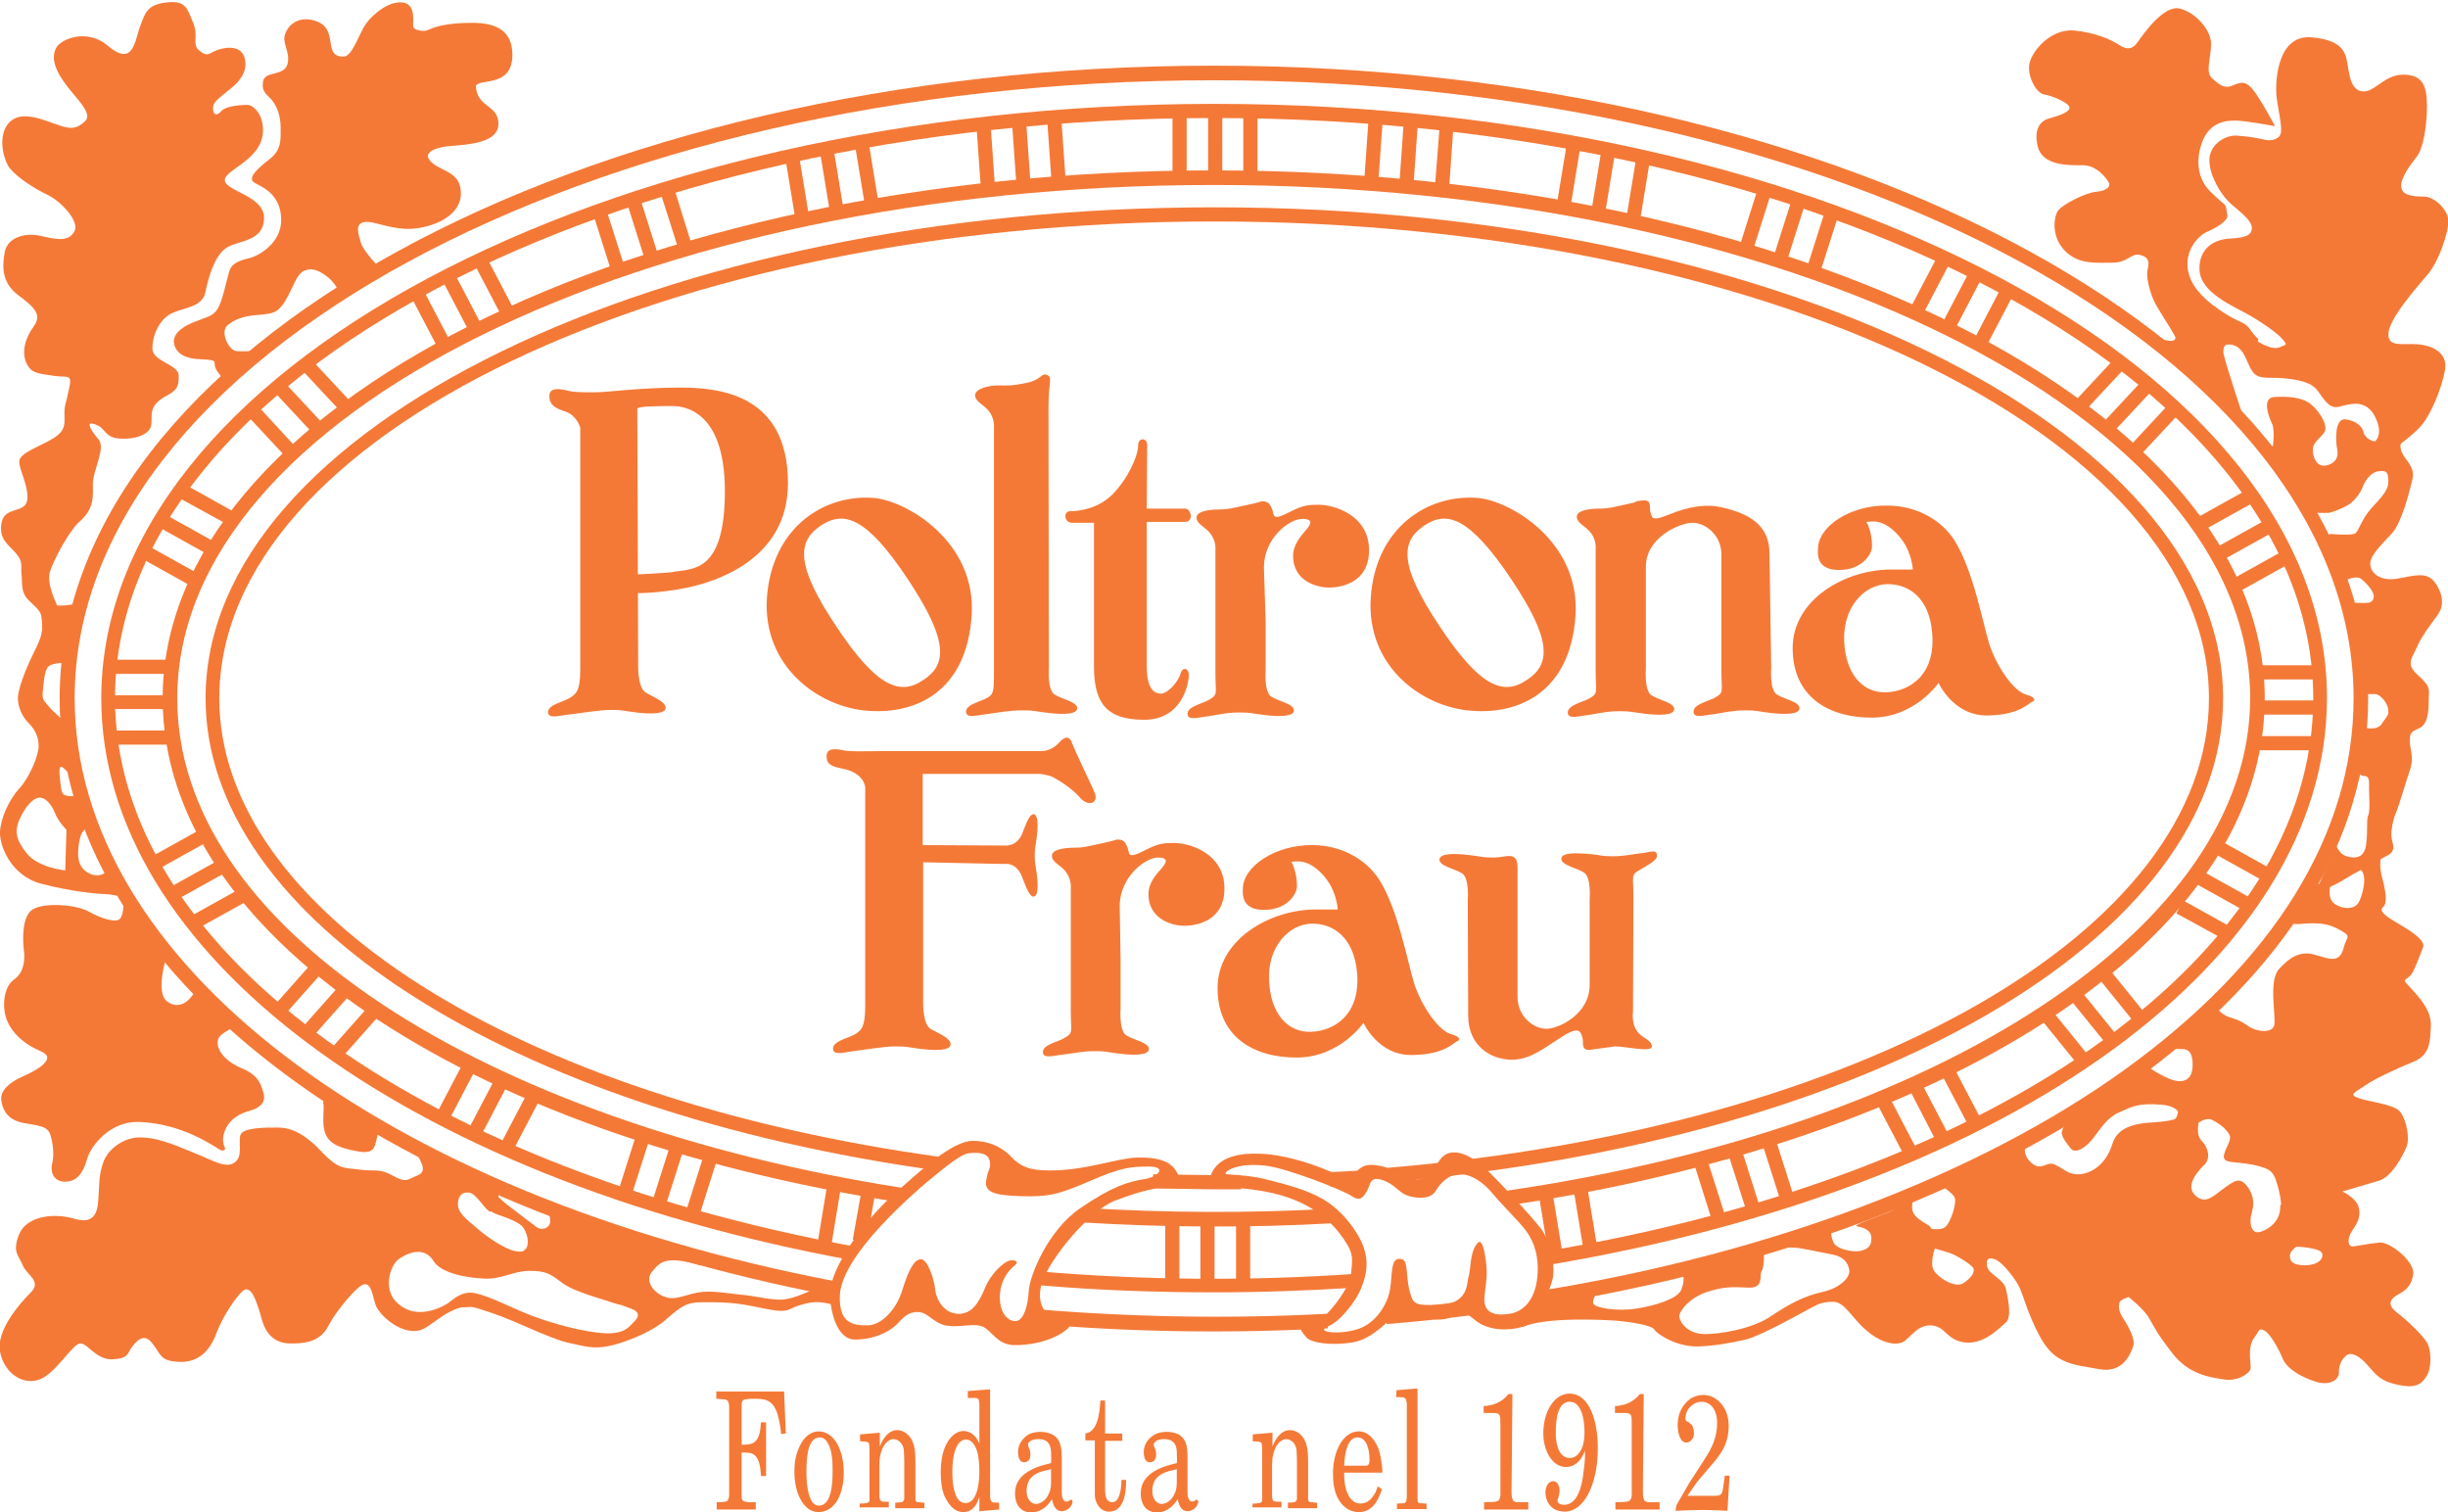
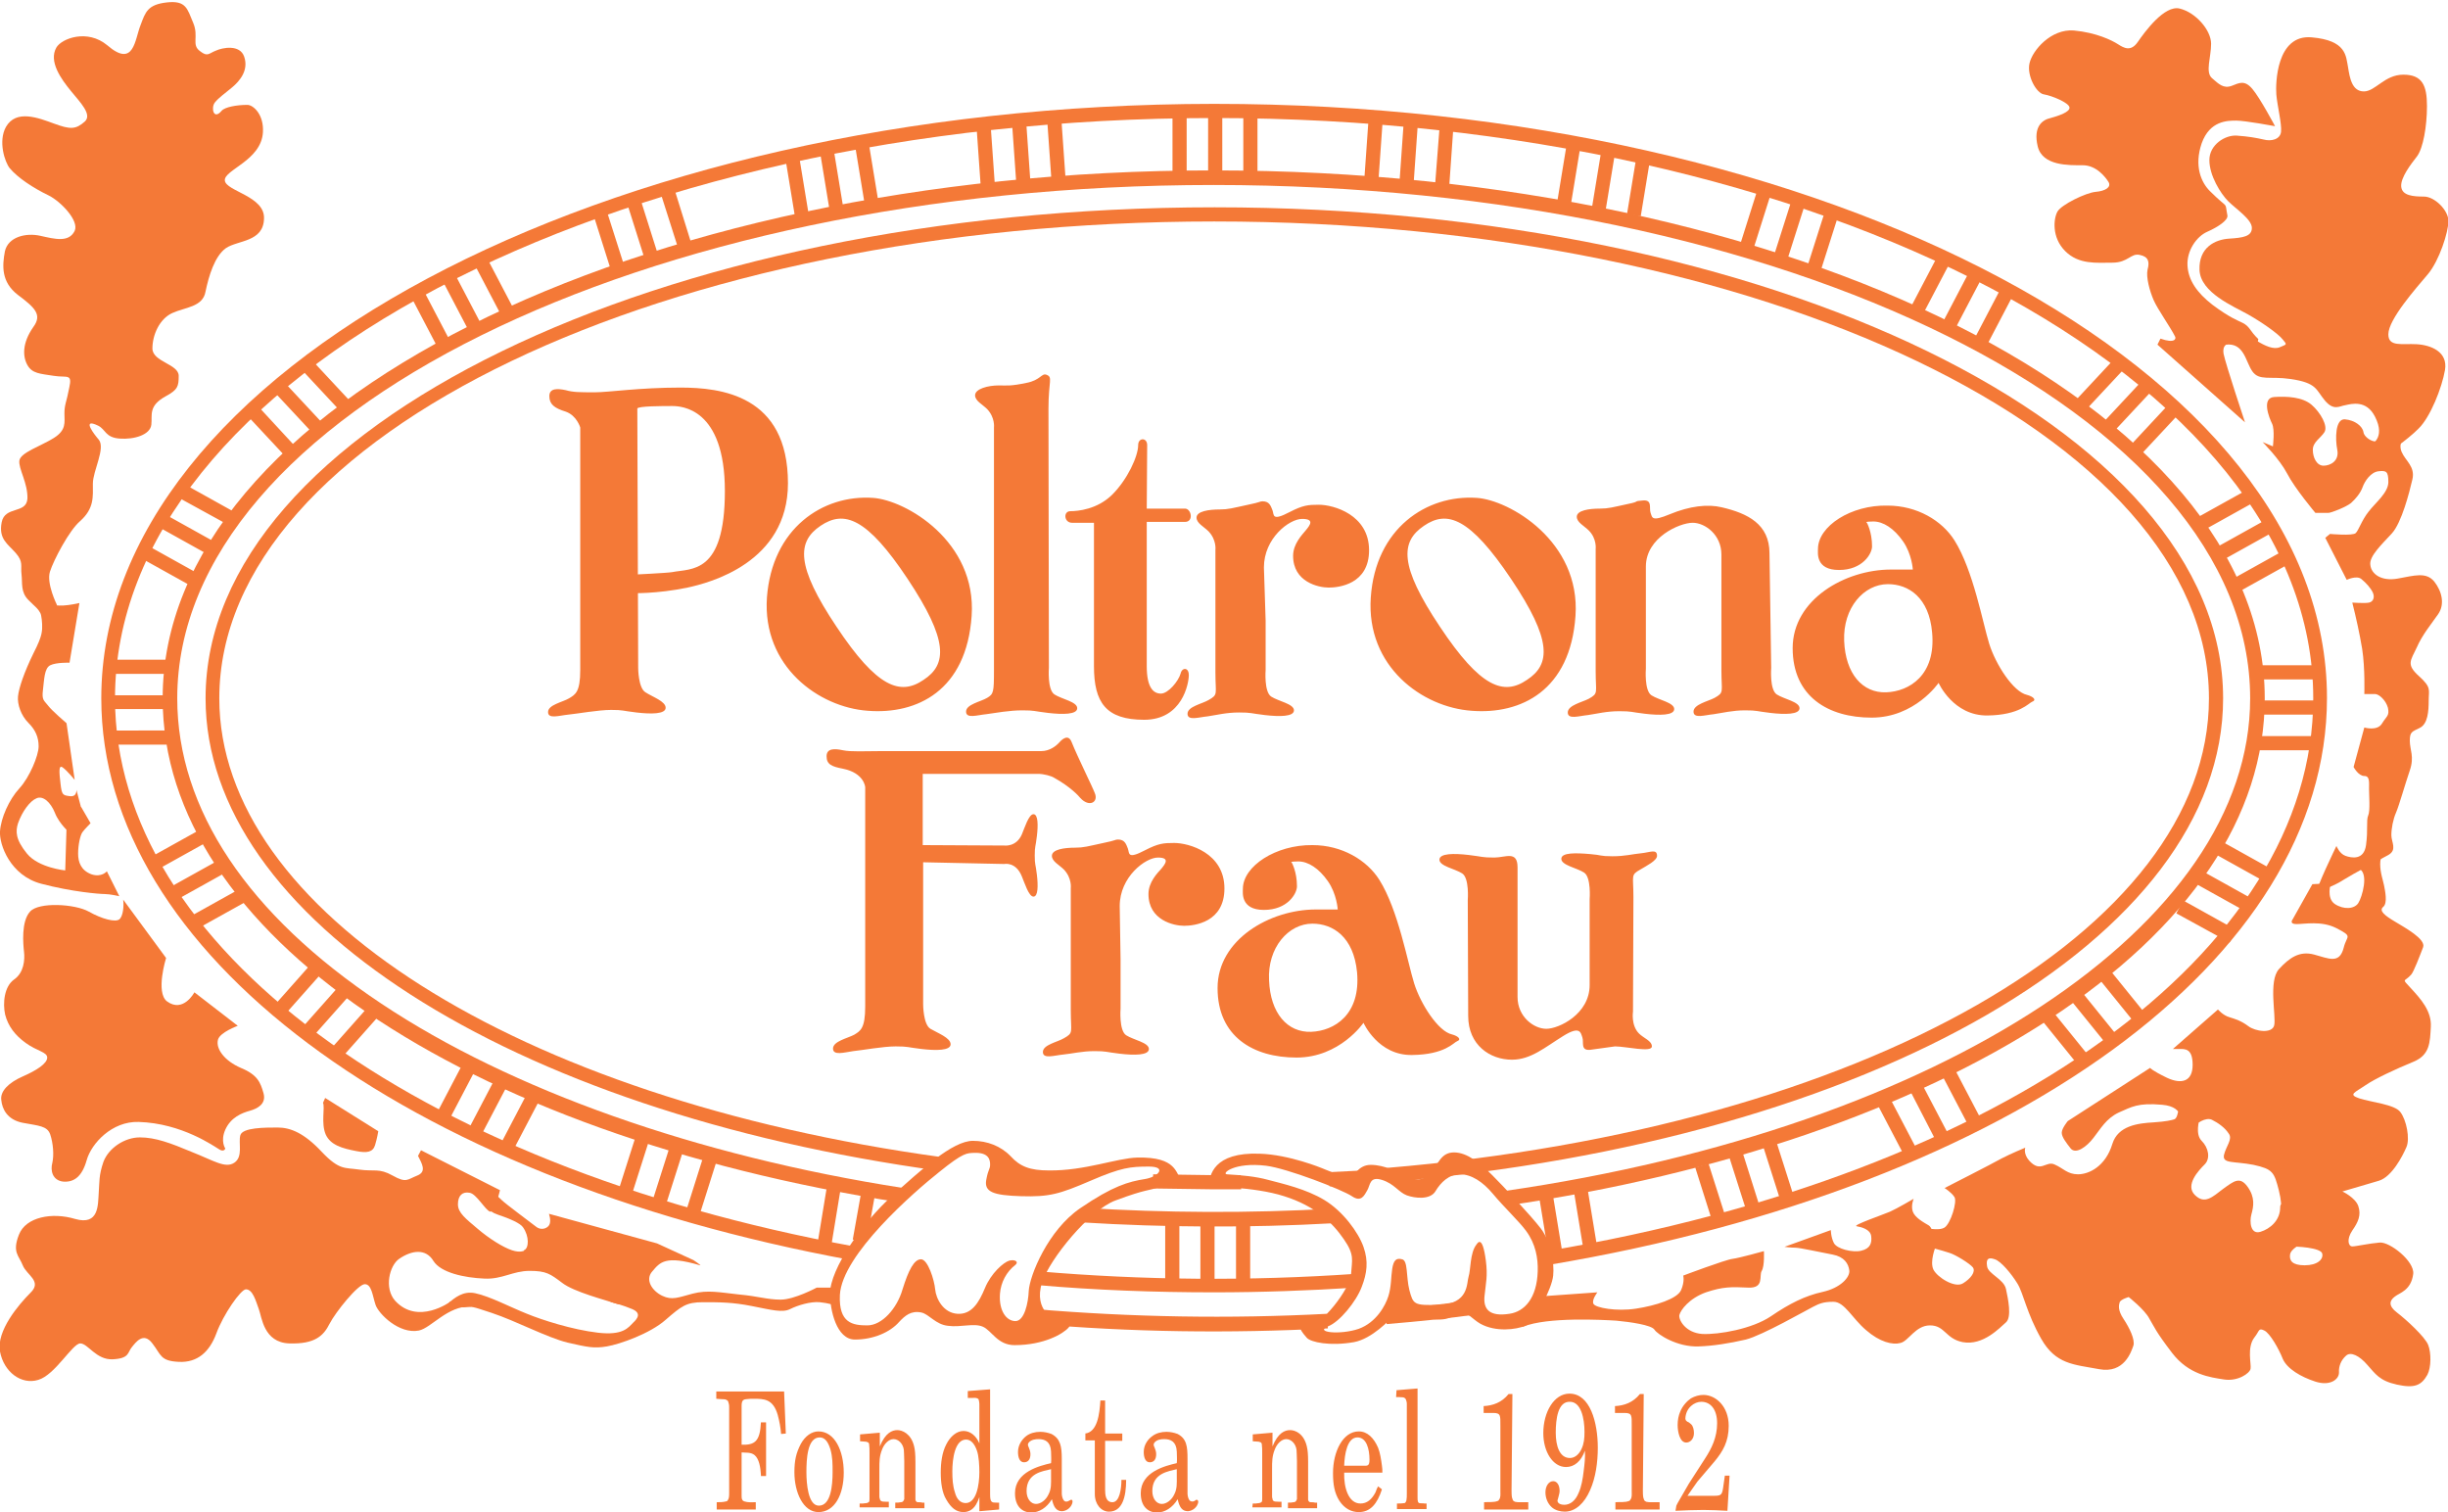
<svg xmlns="http://www.w3.org/2000/svg" id="Layer_1" x="0px" y="0px" viewBox="0 0 570.4 352.3" style="enable-background:new 0 0 570.4 352.3;" xml:space="preserve">
  <style type="text/css">
	.st0{fill:#F47937;}
</style>
  <g>
    <path class="st0" d="M167,351.7V350c0.7,0,1.5,0,2.2-0.2c0.2,0,0.3-0.1,0.4-0.3c0.3-0.4,0.3-1.1,0.3-1.7V328c0-0.3,0-0.7-0.1-1   c-0.1-0.2-0.1-0.5-0.2-0.6c-0.4-0.4-0.8-0.4-1.3-0.4c-0.5,0-0.9-0.1-1.4-0.1v-1.7h15.8l0.4,9.8l-1.1,0.1c-0.1-1.5-0.4-3-0.8-4.5   c-1.1-3.7-3.2-3.7-5.6-3.7c-0.6,0-1.2,0-1.8,0.1c-1.1,0.1-1,1-1,2.4v8.2c3,0.1,4.3-0.7,4.5-5.2h1.2v12.5h-1.2l0-0.3   c-0.1-1.7-0.4-3.7-1.5-4.6c-0.9-0.7-2-0.5-3-0.6v10.1c0,0.4,0,0.7,0.2,1c0.1,0.2,0.3,0.2,0.4,0.3c0.9,0.3,1.8,0.2,2.7,0.2v1.7   L167,351.7 M187.9,343c0,2.7,0.4,7.8,2.9,7.8c2.8,0,3.2-4.7,3.2-7.8c0-2,0-3.5-0.5-5.3c-0.5-1.6-1.2-2.8-2.5-2.8   C188.1,334.9,187.9,340,187.9,343z M185.1,343c0-2.7,0.4-4.5,1.5-6.6c1-1.8,2.5-2.9,4.1-2.9c3.8,0,5.9,4.5,5.9,9.6   s-2.1,9.2-5.9,9.2C187.2,352.3,185.1,347.8,185.1,343 M200.4,350.3h0.7c0.4-0.1,0.9,0,1.3-0.3c0.2-0.1,0.2-0.5,0.2-0.8v-10.7   c0-0.7,0-1.4-0.1-2.1c-0.1-0.4-0.4-0.4-0.7-0.5l-1.4-0.1v-1.6l4.6-0.4v3.2c1.3-3.2,2.9-3.8,4.1-3.8c1.1,0,3.2,0.8,3.9,3.8   c0.2,0.8,0.3,1.9,0.3,3.6v8.2c0,0.2,0,0.4,0,0.6c0,0.3,0.3,0.6,0.5,0.6c0.4,0,0.8,0,1.1,0.1l0.5,0v1.3h-6.8v-1.3   c0.5,0,0.9,0,1.3-0.1c0.2,0,0.5-0.1,0.6-0.3c0.1-0.1,0.1-0.3,0.2-0.4c0-0.2,0-0.4,0-0.6v-8.3c0-1.4-0.1-2-0.1-2.6   c-0.2-1.5-1.3-2.5-2.4-2.5s-2.2,1.1-2.7,2.5c-0.6,1.5-0.6,2.8-0.6,4.4v6.4c0,0.2,0,0.4,0.1,0.6c0.1,0.9,1.2,0.6,1.6,0.7l0.5,0v1.3   h-6.8V350.3 M225,350.2c2.5,0,3.2-4.2,3.2-7.2c0-1.4-0.1-3.8-0.6-5.1c-0.5-1.4-1.3-2.5-2.5-2.5c-2.6,0-3.2,4.5-3.2,7.4   c0,1.8,0.1,3.4,0.6,4.9C222.9,349.3,223.8,350.2,225,350.2L225,350.2z M228.2,327.1c0-0.4-0.1-0.8-0.2-1.1   c-0.4-0.4-0.9-0.3-1.3-0.3c-0.4,0-0.8,0-1.2,0v-1.6l5.2-0.4v24.5c0,1.9,0.4,1.9,1.6,1.9l0.5,0v1.6l-4.6,0.4v-3.3   c-0.2,0.4-0.3,0.9-0.5,1.2c-0.7,1.6-1.9,2.3-3.2,2.3c-1.7,0-2.9-1-4-2.9c-1-1.6-1.3-4-1.3-6.3c0-2.3,0.3-4.7,1.3-6.6   c0.9-1.8,2.4-3.1,4-3.1c1.5,0,2.9,1,3.7,2.9L228.2,327.1z M239.2,347.4c0,1.8,1,3,2.2,3c1.1,0,2.3-0.9,2.9-2.2   c0.7-1.3,0.6-2.6,0.6-4.2v-1.7C242.9,342.8,239.2,343.2,239.2,347.4L239.2,347.4z M247.4,346.4c0,0.5,0,1.1,0,1.6   c0,0.5,0.2,1.3,0.5,1.6c0.2,0.3,0.6,0.3,0.9,0.2c0.3-0.1,0.5-0.3,0.8-0.4c0.3,0.1,0.3,0.2,0.3,0.6c-0.2,1.1-1.2,2-2.4,2.1   c-1.4,0-2-1-2.4-2.8c-1.2,2-3,3.1-4.8,3.1c-2,0-3.8-1.3-3.8-4.5c0-5,5.8-6.4,8.4-7c0.1-0.9,0-1.8,0-2.7c-0.1-2.3-1.4-2.9-2.9-2.9   c-0.7,0-1.7,0.1-2.3,0.8c-0.3,0.4-0.2,0.7,0,1.1c0.2,0.5,0.4,1,0.4,1.6c0,1.3-0.6,1.9-1.5,1.9c-1,0-1.4-1.1-1.4-2.4   c0-1.7,1-3,1.9-3.7c0.9-0.7,2.1-1,3.3-1c0.9,0,1.8,0.2,2.6,0.5c2.1,1.1,2.4,2.9,2.4,5.8L247.4,346.4 M252.8,334   c2.9-0.3,3.4-4.5,3.6-7.7h1.1v7.7h4v1.7h-4v11.4c0,1.1,0.1,2.9,1.7,2.9c1.7,0,2.1-3.2,2.1-5.2h1.1c0,4-0.9,7.4-4,7.4   c-1.8,0-3.3-1.7-3.3-4.1v-12.5h-2.2V334z M268.5,347.4c0,1.8,1,3,2.2,3c1.1,0,2.3-0.9,2.9-2.2c0.7-1.3,0.6-2.6,0.6-4.2v-1.7   C272.3,342.8,268.5,343.2,268.5,347.4L268.5,347.4z M276.7,346.4c0,0.5,0,1.1,0,1.6c0,0.5,0.2,1.3,0.5,1.6c0.2,0.2,0.6,0.3,0.9,0.2   c0.3-0.1,0.5-0.3,0.7-0.4c0.3,0.1,0.4,0.2,0.4,0.6c-0.2,1.1-1.2,2-2.4,2.1c-1.4,0-2-1-2.4-2.8c-1.2,2-3,3.1-4.8,3.1   c-2,0-3.8-1.3-3.8-4.5c0-5,5.8-6.4,8.4-7c0.1-0.9,0-1.8,0-2.7c-0.1-2.3-1.4-2.9-2.9-2.9c-0.8,0-1.7,0.1-2.3,0.8   c-0.3,0.4-0.2,0.7,0,1.1c0.2,0.5,0.4,1,0.4,1.6c0,1.3-0.6,1.9-1.5,1.9c-1,0-1.4-1.1-1.4-2.4c0-1.7,1-3,2-3.7c0.9-0.7,2.1-1,3.3-1   c0.9,0,1.8,0.2,2.6,0.5c2.1,1.1,2.3,2.9,2.3,5.8L276.7,346.4z M291.9,350.3h0.7c0.4-0.1,0.9,0,1.3-0.3c0.2-0.1,0.2-0.5,0.2-0.8   v-10.7c0-0.7,0-1.4-0.1-2.1c-0.1-0.4-0.4-0.4-0.7-0.5l-1.4-0.1v-1.6l4.6-0.4v3.2c1.3-3.2,2.9-3.8,4.1-3.8c1.2,0,3.2,0.8,3.9,3.8   c0.2,0.8,0.3,1.9,0.3,3.6v8.2c0,0.2,0,0.4,0,0.6c0,0.3,0.3,0.6,0.5,0.6c0.4,0,0.8,0,1.1,0.1l0.5,0v1.3h-6.8v-1.3   c0.5,0,0.9,0,1.3-0.1c0.2,0,0.5-0.1,0.6-0.3c0.1-0.1,0.1-0.3,0.2-0.4c0-0.2,0-0.4,0-0.6v-8.3c0-1.4-0.1-2-0.1-2.6   c-0.2-1.5-1.3-2.5-2.4-2.5s-2.2,1.1-2.7,2.5c-0.6,1.5-0.6,2.8-0.6,4.4v6.4c0,0.2,0,0.4,0.1,0.6c0,0.9,1.2,0.6,1.6,0.7l0.5,0v1.3   h-6.8L291.9,350.3 M317.7,341.5c0.9,0,1.4,0.1,1.4-1.4c0-2.5-0.7-5.2-2.8-5.2c-2.4,0-3,3.9-3.1,6.6H317.7z M313.2,343.1   c-0.1,3.5,1,7.2,3.8,7.2c1.5,0,2.6-0.9,3.5-2.6c0.1-0.3,0.2-0.5,0.3-0.8c0.1-0.2,0.2-0.4,0.3-0.6l0.9,0.7c-1.1,3.4-2.7,5.3-5.4,5.3   c-1.7,0-3.3-0.8-4.5-2.6c-1.2-1.9-1.5-3.9-1.5-6.5c0-5,2.3-9.7,6-9.7c2,0,3.5,1.5,4.5,3.8c0.5,1.3,0.7,2.7,0.9,4.2   c0.1,0.5,0.1,1.1,0.1,1.6H313.2z M325.4,323.9l4.9-0.4V349c0,0.3,0,0.6,0.1,0.9c0.1,0.2,0.2,0.3,0.3,0.3c0.4,0.1,0.8,0,1.2,0.1h0.5   v1.3h-6.9v-1.3c0.6,0,1.2,0,1.8-0.1c0.2-0.1,0.3-0.3,0.4-0.6c0.1-0.5,0.1-1.1,0.1-1.6v-20.9c0-0.4-0.1-0.8-0.3-1.2   c-0.4-0.5-1-0.3-1.5-0.4h-0.7L325.4,323.9 M345.7,329.2v-1.6c2.1-0.1,4.2-0.8,5.8-2.8h0.9l-0.2,22.4c0,0.5,0,1.2,0.1,1.7   c0.1,0.2,0.1,0.4,0.2,0.6c0.1,0.2,0.3,0.3,0.5,0.4c0.4,0.1,0.8,0.1,1.1,0.1h2v1.7h-10.3V350c1.1-0.1,2.2,0.1,3.2-0.3   c0.1,0,0.2-0.1,0.3-0.3c0.4-0.5,0.3-1.3,0.3-1.9v-15.4c0-2.3,0.1-2.9-1.7-2.9L345.7,329.2z M362.5,333.8c0,3.1,0.9,5.9,3.3,5.9   c1.1,0,2.1-0.8,2.7-2.1c0.6-1.3,0.7-2.5,0.7-4c0-3.1-0.8-7-3.4-7C363,326.5,362.5,330.6,362.5,333.8L362.5,333.8z M364.9,341.8   c-3.1,0-5.3-3.6-5.3-7.9c0-4.9,2.5-9.2,6.1-9.2c4.8,0,6.6,6.7,6.6,12.6c0,3.4-0.5,7-1.8,9.9c-1.3,3-3.4,5-5.9,5c-1,0-2.2-0.3-3-1   c-1-0.9-1.5-2.2-1.5-3.5c0-1.5,0.8-2.6,1.8-2.6c0.9,0,1.5,0.9,1.5,2.3c0,0.5-0.2,1-0.3,1.5c-0.1,0.2-0.1,0.5-0.2,0.7   c0,0.9,1.2,1,1.6,1c1.4,0,2.6-1,3.3-2.7c0.7-1.5,1-3.4,1.2-5.1c0.2-1.6,0.4-3.2,0.3-4.8C368.4,340.5,366.8,341.8,364.9,341.8    M376.3,329.2v-1.6c2.1-0.1,4.2-0.8,5.8-2.8h0.9l-0.2,22.4c0,0.5,0,1.2,0.1,1.7c0.1,0.2,0.1,0.4,0.2,0.6c0.1,0.2,0.3,0.3,0.5,0.4   c0.4,0.1,0.8,0.1,1.1,0.1h2v1.7h-10.3V350c1.1-0.1,2.2,0.1,3.2-0.3c0.1,0,0.2-0.1,0.3-0.3c0.4-0.5,0.3-1.3,0.3-1.9v-15.4   c0-2.3,0.1-2.9-1.7-2.9H376.3z M390.6,350.8l0.3-0.6l2.6-4.5l3.8-5.9c1.5-2.3,2.8-4.9,2.8-8.2c0-3.2-1.5-5-3.7-5   c-1.6,0-3.6,1.4-3.7,3.9c0,0.2,0.1,0.3,0.1,0.4c0.1,0.1,0.2,0.2,0.3,0.3c0.3,0.1,0.6,0.3,0.9,0.6c0.5,0.4,0.7,1.3,0.7,2.1   c0,1.4-0.9,2.2-1.8,2.2c-1.5,0-2-2.5-2-4.1c0-1.1,0.2-2.2,0.6-3.1c0.5-1.3,1.6-2.5,2.5-3.1c0.9-0.5,1.9-0.8,2.9-0.8   c2.9,0,5.9,2.7,5.9,7.2c0,3.7-1.4,6-3.3,8.3l-4,4.7l-1.4,2l-0.9,1.3h6.3c1.7,0,1.8-0.3,2.1-2.6l0.3-2.1h1.1l-0.5,8.2   c-1.9-0.1-3.7-0.2-5.6-0.2c-2.2,0-4.3,0.1-6.5,0.2L390.6,350.8z M524.8,86.1c-1.6-2.3-1.4-5.9-3.7-6.2c-2.3-0.2-3.3,0.6-3,2.5   c0.5,2.5,5,16,5,16l-20.4-18.1l0.7-1.4c3.4,1.2,3.7,0,3.4-0.5c-1.1-2.2-4.1-6.4-5-8.5c-0.9-2.1-1.8-5.3-1.4-7.1   c0.5-1.8,0.2-3-1.8-3.4c-2.1-0.5-2.7,1.8-6.4,1.8c-3.7,0-7.8,0.5-11-2.7c-3.2-3.2-2.7-7.6-1.8-9.2c0.9-1.6,6.6-4.4,8.9-4.6   c2.3-0.2,3.7-1.1,3-2.3c-0.7-1.1-2.8-3.9-6-3.9s-9.4,0.2-10.5-4.4c-1.1-4.6,1.1-6.2,3-6.6c1.8-0.5,4.6-1.4,4.4-2.5   c-0.2-1.1-4.1-2.7-5.9-3c-1.8-0.2-4.1-4.4-3.4-7.3c0.7-3,5-8,10.3-7.6c5.3,0.5,8.9,2.3,10.3,3.2s3,1.8,4.6-0.5   c1.6-2.3,6.2-8.7,9.8-7.8c3.7,0.9,7.3,5,7.3,8.2c0,3.2-1.4,6.6,0.2,8c1.6,1.4,2.7,2.5,4.6,1.8c1.8-0.7,3-1.4,4.8,0.7   c1.8,2.1,5.3,8.7,5.3,8.7s-7-1.3-9-1.3c-2.1,0-6.2,0-8.1,5.3c-1.8,5.3-0.1,9.1,1.9,11.1c4.6,4.6,3.4,2.1,4.1,5.7   c0.2,1.1-2.2,2.7-4.7,3.8c-2.5,1.1-4.8,4.4-4.6,7.9c0.2,3.4,2.2,6.3,5.8,9.1c4,3,6,3.7,7,4.2c1.8,0.9,1.6,1.8,3.7,3.8L524.8,86.1z    M529.6,104c0,0,0.5-3.9-0.2-5.3c-0.7-1.4-2.5-6,0.5-6.2c3-0.2,6.6,0,8.7,1.8c2.1,1.8,3.9,5,3,6.4c-0.9,1.4-2.7,2.3-2.7,4.1   s0.9,3.7,2.5,3.7s3.7-1.1,3.2-3.7c-0.5-2.5-0.5-7.3,1.8-7.1c2.3,0.2,4.1,1.6,4.3,3c0.2,1.4,3.2,3.2,4.1,1.4   c0.9-1.8,5.5-0.7,5.5-0.7s-1.6,1.8-0.7,3.9c0.9,2.1,3.2,3.4,2.5,6.4s-2.5,10.1-4.8,12.6c-2.3,2.5-5.3,5.3-5,7.3   c0.2,2.1,2.5,3.9,6.4,3.2c3.9-0.7,6.6-1.6,8.5,0.7c1.8,2.3,2.5,5.3,0.9,7.6c-1.6,2.3-3.7,4.8-5,7.8c-1.4,3-2.5,3.9,0.5,6.6   c3,2.7,2.3,3.2,2.3,5.7c0,2.5-0.2,5.5-2.1,6.4c-1.8,0.9-2.3,0.9-2.3,3c0,2.1,1.1,3.7,0,6.9c-1.1,3.2-2.5,8.2-3.2,9.8   c-0.7,1.6-1.1,3.7-1.1,5.3c0,1.6,1.4,3.4-0.7,4.6c-2.1,1.1-8.2,4.4-10.3,5.7c-2.1,1.4-5.5,2.7-6.2,2.7c-0.7,0,4.4-10.5,4.4-10.5   s0.7,1.8,2.1,2.3c1.4,0.5,4.3,1.1,4.8-2.5c0.5-3.7,0-5.7,0.5-6.9c0.5-1.1,0.2-4.6,0.2-6.2c0-1.6,0.2-3-1.1-3   c-1.4,0-2.5-2.1-2.5-2.1l2.5-9.2c0,0,3,0.9,4.1-0.9c1.1-1.8,1.8-1.8,1.4-3.7c-0.5-1.8-2.1-3.2-3-3.2h-2.5c0,0,0.2-6-0.5-10.5   c-0.6-3.6-1.4-7.2-2.3-10.8c0,0,3,0.2,3.9,0c0.9-0.2,1.4-1.1,0.9-2.3c-0.5-1.1-1.6-2.3-2.7-3.2c-1.1-0.9-3.4,0.2-3.4,0.2l-5-9.8   l1.1-0.9c0,0,5.3,0.5,6-0.2c0.7-0.7,1.4-3,3-5c1.6-2.1,4.6-4.4,4.6-6.9s-0.5-2.7-2.3-2.5c-1.8,0.2-3.2,2.3-3.7,3.7   c-0.5,1.4-1.6,2.7-2.7,3.7c-1.1,0.9-4.6,2.3-5.3,2.3h-3c0,0-4.8-5.7-6.6-9.2c-1.8-3.4-5.7-7.3-5.7-7.3L529.6,104z M28.7,209.6   c0.2,1.4,0,3.9-0.9,4.6c-0.9,0.7-3.9,0-7.1-1.8c-3.2-1.8-11.7-2.3-13.7,0c-2.1,2.3-1.6,7.6-1.4,9.4c0.2,1.8,0,4.8-2.3,6.4   c-2.3,1.6-2.7,5.5-2.1,8.2c0.7,2.7,2.3,4.8,4.8,6.6c2.6,1.9,5,2.1,5,3.4c0,1.4-2.5,3-5.7,4.4c-3.2,1.4-5.3,3.4-5,5.5   c0.2,2.1,1.4,4.6,5,5.3c3.7,0.7,5.7,0.7,6.4,2.7c0.7,2.1,0.9,4.8,0.5,6.6c-0.5,1.8,0,4.1,2.5,4.4c2.5,0.2,4.4-1.1,5.5-5   c1.1-3.9,5.9-9.1,12.1-8.9c10.1,0.3,17.6,5.7,18.8,6.4c1.1,0.7,1.4-0.2,1.4-0.2s-1.2-1.7,0-4.4c1.3-2.9,3.9-3.9,5.7-4.4   c1.8-0.5,3.9-1.6,3.2-4.1s-1.4-4.3-5.3-5.9c-3.7-1.6-5.9-4.4-5.3-6.6c0.5-1.7,4.6-3.2,4.6-3.2l-10.1-7.8c0,0-2.6,4.9-6.4,2.1   c-2.7-2.1-0.2-10.1-0.2-10.1L28.7,209.6z M108,304.6c2.3-0.2,1.7-0.3,6.6,1.3c5.7,1.9,12.8,5.7,17.6,6.9c4.8,1.1,6.2,1.4,9.2,0.9   c3-0.5,10.1-3,13.7-6.2c3.7-3.2,4.8-4.1,8.7-4.1s6.9,0,11.4,0.9c4.6,0.9,7.1,1.6,8.9,0.7s4.8-1.8,6.9-1.6c2.1,0.2,3.4,0.7,3.4,0.7   l-0.7-4.1h-3.4c0,0-5.2,2.8-8.4,2.8c-3.2,0-5.2-0.8-9.7-1.2c-4.6-0.5-7.3-1.1-10.8-0.2c-3.4,0.9-4.8,1.6-7.1,0.5   c-2.3-1.1-4.1-3.7-2.3-5.7c1.8-2.1,3-3.8,11.1-1.4c0.6,0.2-1.5-1.2-1.5-1.2l-8.5-3.9l-25.2-6.9c0,0,0.5,1.4,0.2,2.3   c-0.2,0.9-1.8,1.8-3.2,0.7c-1.4-1.1-7.1-5.3-8-6.2c-0.9-0.9-2.5-2.3-2.5-2.3l-0.9,3.4c0,0-0.2,1.4,2.5,2.3c2.7,0.9,5.3,2,5.9,3   c1.4,2,1.4,4.8,0.2,5.3c-1.2,0.5,20.4,12.1,20.4,12.1s2.7,0.7,4.8,1.6c2.1,0.9,1.4,2.1,0.2,3.2c-1.1,1.1-2.3,3-8.2,2.3   c-6-0.7-13.1-3-16.5-4.4c-3.8-1.5-8.7-4.1-12.1-4.8c-2.9-0.6-4.8,1.2-6,2.1C103.8,304.4,108,304.6,108,304.6" />
    <g transform="matrix(1.25 0 0 -1.25 -453.861 110.188)">
      <path class="st0" d="M423.3-117.4c0.4-0.9-0.4-3.8,0.5-5.9c0.9-2,3.1-2.6,5.7-3.1c2-0.4,3.1-0.2,3.5,1.1c0.4,1.3,0.6,2.6,0.6,2.6    l-9.9,6.2L423.3-117.4z M400.4,78.6c-1.7,1.2-0.2,2.7-1.3,5.3c-1.1,2.6-1.3,4.2-4.9,3.8s-4-1.8-4.9-4.2c-1.1-2.7-1.2-8.1-6.2-3.8    c-3.7,3.1-8.5,1.3-9.5-0.4c-1.5-2.6,0.9-5.9,2.7-8.1c1.8-2.2,4-4.4,2.6-5.7c-1.7-1.5-2.7-1.5-5.7-0.4s-7.1,2.7-9-0.6    c-1.5-2.7-0.2-6.6,0.7-7.7c1.5-1.8,4.4-3.7,7.3-5.1c2.2-1.1,5.7-4.7,4.8-6.6c-1.1-2.2-3.7-1.5-6.4-0.9c-2.7,0.6-6-0.2-6.6-2.9    c-0.5-2.7-0.7-5.7,2.4-8.1c3.2-2.4,4.6-3.7,2.9-6c-2.1-3-2-5.5-1.1-7.1c0.9-1.6,2.4-1.6,4.9-2s3.5,0.5,2.9-2.2    c-0.5-2.7-0.9-3.1-0.9-4.8s0.4-3.1-2-4.6s-6.2-2.7-6.4-4.2c-0.2-1.5,1.6-4.2,1.5-7.1c-0.2-2.9-4.2-1.3-4.8-4.4    c-0.6-3.1,1.1-4,2.6-5.7s0.9-2.4,1.1-4c0.2-1.7-0.2-3.3,1.3-4.8c1.5-1.5,1.7-1.5,2.2-2.4c0.5-0.9,0.4-5.5,0.4-5.5l2.7,7    c0,0-2,4-1.3,6.2S376-10.7,378-9c2.7,2.4,2.4,4.6,2.4,7s2.4,6.6,1.1,8.2c-0.7,0.8-3.4,4.2-0.1,2.6c1.4-0.7,1.3-2.2,4-2.4    c2.7-0.2,5.7,0.7,5.9,2.6c0.2,1.8-0.6,3.5,2.7,5.3c2.2,1.2,2.4,1.8,2.4,3.8c0,2.2-4.9,2.6-4.9,5.1s1.3,5.5,3.7,6.6    c2.4,1.1,5.7,1.1,6.2,4c0.6,2.9,1.7,6.6,3.8,8.1c2.2,1.5,7,1.1,7.1,5.5c0.2,4.2-7.1,5.1-7.3,7.1c-0.2,2,6.8,3.7,7.1,9    c0.2,3.3-1.8,5.1-2.9,5.1c-2,0-4.2-0.4-4.8-1.1c-1.5-1.8-2,0.5-1.3,1.5c0.8,1,2,1.8,3.3,2.9c1.3,1.1,3.1,3.1,2.2,5.7    c-0.8,2.3-4,1.7-5.3,1.1C402,78.2,401.8,77.5,400.4,78.6" />
-       <path class="st0" d="M412.1,72.8c-0.1-1.2,0-1.7,1.3-2.9c1.3-1.3,2-3.3,2-5.5c0-2.2,0.2-4-1.8-5.7c-2-1.6-3.9-3.1-3.5-4.2    c0.3-0.9,5.4-1.5,5.4-7.4c0-4-3.7-6.4-5.7-7c-2-0.5-3.5-0.9-4-2.6c-0.5-1.7-1.3-5.7-2.2-7c-0.9-1.3-1.6-1.3-4.4-2.4    c-2.7-1.1-3.8-2.4-3.7-3.8c0.2-1.5,1.4-3,4.9-3.1c4.2-0.2,1.8-0.4,3.3-2.4c1.5-2,1.3-1.8,1.3-1.8l7.7,6c0,0-4.8-0.6-5.9-0.2    c-1.1,0.4-2.9,3.6-1.1,4.9c3.5,2.6,7.2,1.1,9.2,2.7c2.2,1.8,3.1,6.6,4.9,7.3c1.8,0.7,3.1-0.3,4-0.9c1.8-1.3,2.2-2.6,2.6-3.3    s7.7,4.4,7.7,4.4s-3.3,3.5-3.7,4.9c-0.4,1.5-1.5,4,1.1,4c1.5,0,3.8-1.1,7.1-1.3c3.8-0.2,10.4,1.8,10.4,6.6c0,3.8-3.1,4-5.1,5.5    c-2,1.5-0.9,2.6,1.5,3.1c2.4,0.6,10.6,0,10.6,4.4c0,3.5-3.8,2.9-4.2,6.8c-0.2,1.9,6.8-0.5,6.8,6c0,4.1-2.4,6-7.5,6    c-5.1,0-7.3-0.9-8.1-1.3c-0.7-0.4-2.9-0.2-2.9,0.7c0,1.7,0.4,4.6-2.7,4.4c-2.4-0.1-5.5-2.7-6.6-4.8c-1.1-2-2.2-5.3-3.7-5.3    c-4.2,0-0.4,5.5-5.7,6.8c-3.7,0.9-5.5-2.2-5.3-3.7c0.2-1.5,0.8-2.5,0.7-3.7C416.7,73.5,412.3,75.3,412.1,72.8" />
    </g>
-     <path class="st0" d="M13.9,162.7c0,62.8,72.5,118.7,180.5,139.3l0.6-3.4C88.8,278.4,17.4,223.8,17.4,162.7   c0-79.4,119.1-144,265.5-144s265.5,64.6,265.5,144c0,31.4-18.4,61.3-53.3,86.5c-34,24.5-82.3,42.8-136,51.5l0.5,3.4   c54.3-8.8,103.1-27.3,137.5-52.1c35.8-25.8,54.7-56.7,54.7-89.2c0-81.3-120.7-147.5-269-147.5S13.9,81.4,13.9,162.7" />
    <path class="st0" d="M23.6,162.7c0,59.1,70.2,111.7,174.8,130.9l0.6-3.2C96,271.5,26.8,220.2,26.8,162.7   c0-74.5,114.9-135.2,256.1-135.2S539,88.2,539,162.7c0,59.1-71.8,110.9-178.6,128.8l0.5,3.2c108.4-18.2,181.3-71.3,181.3-132.1   c0-76.3-116.3-138.4-259.3-138.4C139.9,24.3,23.6,86.4,23.6,162.7 M322.8,305.1l0.3,3.4c7.1-0.6,14.2-1.3,21.3-2.3l-0.4-3.4   C336.9,303.8,329.8,304.6,322.8,305.1" />
    <path class="st0" d="M309.6,273.1l0.2,3.3l8-0.5l-0.2-3.2L309.6,273.1z M241.6,299.4c13.6,1.2,27.5,1.7,41.3,1.7   c11,0,22-0.4,33-1.1l-0.2-3.2c-24.6,1.7-49.3,1.5-73.8-0.6L241.6,299.4z M240.7,308.4c22.8,2,45.8,2.3,68.7,1.1l-0.2-3.4   c-22.7,1.2-45.5,0.8-68.2-1.1L240.7,308.4z M268.6,276.9l14.3,0.2h2.2l4.1,0l-0.1-3.3l-4,0l-2.2,0l-14.2-0.2L268.6,276.9    M252,284.8c19.5,1.2,39.1,1.3,58.7,0.2l-0.2-3.4c-19.4,1.1-38.9,1-58.3-0.2L252,284.8" />
    <path class="st0" d="M47.9,162.7c0,51.1,70.4,96.3,171.1,110.1l0.4-3.2C120.3,256,51.1,212.1,51.1,162.7   c0-61.3,104-111.1,231.8-111.1s231.8,49.8,231.8,111.1c0,54.1-80.5,100.1-191.5,109.4l0.3,3.3c112.7-9.5,194.5-56.9,194.5-112.7   c0-63.1-105.4-114.4-235-114.4S47.9,99.7,47.9,162.7" />
    <path class="st0" d="M37.9,162.7c0,54.3,69.2,101.5,172.1,117.5l0.5-3.4c-48.2-7.5-91.4-22.8-121.7-43   c-31.1-20.7-47.5-45.3-47.5-71.1c0-66,108.3-119.6,241.5-119.6s241.5,53.7,241.5,119.6c0,52.8-71.5,100-173.8,114.8l0.5,3.4   c49.8-7.2,94.6-22.6,126.3-43.3c33-21.6,50.4-47.5,50.4-74.9c0-67.8-109.9-123-245-123S37.9,94.9,37.9,162.7" />
    <path class="st0" d="M24.7,173.5h14.2v-3.3H24.7L24.7,173.5z M24.7,165.2h14.2V162H24.7L24.7,165.2z M24.7,157h14.2v-3.3H24.7   L24.7,157z M227.5,29l1,14.2l3.3-0.2l-1-14.2L227.5,29z M235.8,28.5l1,14.2l3.3-0.2l-1-14.2L235.8,28.5z M244,27.9l1,14.2l3.3-0.2   l-1-14.2L244,27.9z M183,36.9l2.3,14l3.2-0.5l-2.3-14L183,36.9z M191.1,35.6l2.3,14l3.2-0.5l-2.3-14L191.1,35.6z M199.3,34.3   l2.3,14l3.2-0.5l-2.3-14L199.3,34.3z M138.1,49.5l4.3,13.6l3.1-1l-4.3-13.5L138.1,49.5z M146,47l4.3,13.6l3.1-1L149.1,46L146,47z    M153.8,44.6l4.3,13.5l3.1-1L157,43.6L153.8,44.6z M95.5,68.6l6.6,12.6l2.9-1.5l-6.6-12.6L95.5,68.6z M102.8,64.8l6.6,12.6l2.9-1.5   l-6.6-12.6L102.8,64.8z M110.2,60.9l6.6,12.6l2.9-1.5l-6.6-12.6L110.2,60.9z M57.6,96.8l9.7,10.4l2.4-2.2L60,94.5L57.6,96.8z    M63.7,91.1l9.7,10.4l2.4-2.2l-9.7-10.4L63.7,91.1z M69.7,85.5l9.7,10.4l2.4-2.2l-9.7-10.4L69.7,85.5z M32.8,130l12.4,6.9l1.6-2.9   l-12.4-6.9L32.8,130z M36.8,122.7l12.4,6.9l1.6-2.9l-12.4-6.9L36.8,122.7z M40.8,115.5l12.4,6.8l1.6-2.9l-12.4-6.9L40.8,115.5z    M190.4,290.3l3.2,0.5l2.3-14l-3.2-0.5L190.4,290.3z M198.7,288.8l3.2,0.6l2-11.2l-3.2-0.6L198.7,288.8z M144,277.7l3.1,1l4.3-13.5   l-3.1-1L144,277.7z M151.9,280.2l3.1,1l4.3-13.5l-3.1-1L151.9,280.2z M159.7,282.7l3.1,1l4.3-13.6l-3.1-1L159.7,282.7z    M101.5,259.9l2.9,1.5l6.6-12.6l-2.9-1.5L101.5,259.9z M108.8,263.8l2.9,1.5l6.6-12.6l-2.9-1.5L108.8,263.8z M116.1,267.6l2.9,1.5   l6.6-12.6l-2.9-1.5L116.1,267.6z M63.7,234.5l2.4,2.2l9.4-10.6l-2.4-2.2L63.7,234.5z M69.9,240l2.4,2.2l9.4-10.6l-2.4-2.2L69.9,240   z M76.1,245.5l2.4,2.2l9.4-10.6l-2.4-2.2L76.1,245.5z M35.1,199.7l1.6,2.9l12.4-6.9l-1.6-2.9L35.1,199.7z M39.1,207l1.6,2.9   l12.4-6.9l-1.6-2.9L39.1,207z M43.1,214.2l1.6,2.9l12.4-6.9l-1.6-2.9L43.1,214.2z M288,299.1h3.3V285H288V299.1z M279.7,299.1h3.3   V285h-3.3V299.1z M271.5,299.1h3.3V285h-3.3V299.1z M525.8,158.3H540V155h-14.2V158.3z M525.8,166.5H540v-3.3h-14.2V166.5z    M525.8,174.8H540v-3.3h-14.2V174.8z M366.7,277.4l2.3,14l3.2-0.5l-2.3-14L366.7,277.4z M358.6,278.7l2.3,14l3.2-0.5l-2.3-14   L358.6,278.7z M410.8,267l4.3,13.5l3.1-1l-4.3-13.5L410.8,267z M402.9,269.5l4.3,13.5l3.1-1l-4.3-13.6L402.9,269.5z M395,272   l4.3,13.6l3.1-1l-4.3-13.5L395,272z M452.2,249.9l6.6,12.6l2.9-1.5l-6.6-12.6L452.2,249.9z M444.9,253.8l6.5,12.6l2.9-1.5   l-6.6-12.6L444.9,253.8z M437.6,257.6l6.6,12.6l2.9-1.5l-6.6-12.6L437.6,257.6z M488.8,227.7l8.9,11l2.5-2.1l-8.9-11L488.8,227.7z    M482.4,232.9l8.9,11l2.5-2l-8.9-11L482.4,232.9z M476,238l8.9,11l2.5-2.1l-8.9-11L476,238z M515.1,198.4l12.4,6.9l1.6-2.9   l-12.4-6.9L515.1,198.4z M511.1,205.6l12.4,6.9l1.6-2.9l-12.4-6.9L511.1,205.6z M507.1,212.8l12.4,6.8l1.6-2.9l-12.4-6.9   L507.1,212.8z M289.7,40.6h3.3V26.4h-3.3V40.6z M281.5,40.6h3.3V26.4h-3.3V40.6z M273.2,40.6h3.3V26.4h-3.3V40.6z M334.4,42.9   l3.3,0.2l1-14.2l-3.2-0.2L334.4,42.9z M326.1,42.3l3.3,0.2l1-14.2l-3.3-0.2L326.1,42.3z M317.9,41.7l3.3,0.2l1-14.2l-3.3-0.2   L317.9,41.7z M379.1,49.9l3.2,0.5l2.3-14l-3.2-0.5L379.1,49.9z M370.9,48.6l3.2,0.5l2.3-14l-3.2-0.5L370.9,48.6z M362.8,47.3   l3.2,0.5l2.3-14l-3.2-0.5L362.8,47.3z M421,62.5l3.1,1l4.3-13.5l-3.1-1L421,62.5z M413.2,60l3.1,1l4.3-13.5l-3.1-1L413.2,60z    M405.3,57.5l3.1,1l4.3-13.6l-3.1-1L405.3,57.5z M459.6,79.8l2.9,1.5l6.6-12.6l-2.9-1.5L459.6,79.8z M452.2,76l2.9,1.5l6.6-12.6   l-2.9-1.5L452.2,76z M444.9,72.2l2.9,1.5l6.6-12.6l-2.9-1.5L444.9,72.2z M495.9,104.3l2.4,2.2l9.7-10.4l-2.4-2.2L495.9,104.3z    M489.9,98.6l2.4,2.2l9.7-10.4l-2.4-2.2L489.9,98.6z M483.9,93l2.4,2.2l9.7-10.4l-2.4-2.2L483.9,93z M519.3,135.4l1.6,2.9l12.4-6.9   l-1.6-2.9L519.3,135.4z M515.4,128.1l1.6,2.9l12.4-6.9l-1.6-2.9L515.4,128.1z M511.4,120.9l1.6,2.9l12.4-6.9l-1.6-2.9L511.4,120.9z    M138.7,91.4c3,0,10.4-1.1,19.8-1.1c9.4,0,25.1,1.7,25.1,22.3c0,18.5-18.3,23.2-23.4,24.3c-7.2,1.5-13,1.3-13,1.3v-4.3   c0,0,8.3-0.4,9.4-0.6c4.5-0.9,12.3,0.6,12.3-18.9c0-19.4-10.2-19.8-12.3-19.8c-2.1,0-8.1,0-8.1,0.6c0,1.9,0.2,60.4,0.2,60.4   s0,4.7,1.7,5.7c1.7,1.1,4.7,2.1,4.7,3.6c0,1.5-3.4,1.5-6.8,1.1c-3.4-0.4-3-0.6-5.9-0.6c-3,0-7.9,0.9-10,1.1   c-2.1,0.2-4.7,1.1-4.7-0.6s3.4-2.3,4.9-3.2c1.5-0.9,2.6-1.5,2.6-6.6V99.6c0,0-0.8-2.8-3.4-3.7c-2.6-0.8-3.8-1.7-3.8-3.6   c0-1.9,1.9-1.8,3.8-1.4C133.6,91.4,134.9,91.4,138.7,91.4 M234,201.3c0,0,2.7-0.6,4.1,2.9c0.6,1.4,1.6,4.7,2.7,4.7   c1.1,0,1.1-2.6,0.8-5.1c-0.3-2.6-0.5-2.2-0.5-4.5c0-2.2,0.2-1.9,0.5-4.5c0.3-2.5,0.3-5.1-0.8-5.1c-1.1,0-2.1,3.3-2.7,4.7   c-1.3,3-4.1,2.6-4.1,2.6l-19-0.1l0-16.6l26.9,0c1.3,0,3.1,0.5,3.7,0.9c3.8,2.1,5.8,4.3,6.1,4.7c2.1,2.3,4.3,1,3.4-1.1   c-0.6-1.6-4-8.4-5.4-11.9c-0.7-1.8-2-0.9-2.8,0s-2.3,2.1-4.3,2.1h-37.4c-3.8,0-6.9,0.2-8.8-0.2c-1.9-0.4-3.8-0.5-3.8,1.4   c0,1.9,1.2,2.4,3.8,2.9c5,1,5.2,4.3,5.2,4.3v51.1c0,5.1-1.1,5.7-2.6,6.6c-1.5,0.8-4.9,1.5-4.9,3.2c0,1.7,2.6,0.9,4.7,0.6   c2.1-0.2,6.9-1.1,9.9-1.1c3,0,2.6,0.2,6,0.6c3.4,0.4,6.8,0.4,6.8-1.1c0-1.5-3-2.6-4.7-3.6s-1.7-5.7-1.7-5.7l0-33.1L234,201.3    M243.8,87.3c1.6,0.6,0.5,1.3,0.5,7.9l0.1,60.4c0,0-0.4,5.1,1.3,6.2c1.7,1.1,5.3,1.7,5.3,3.2c0,1.5-3.4,1.5-6.8,1.1   c-3.4-0.4-3-0.6-6-0.6s-6.2,0.6-8.4,0.9c-2.1,0.2-4.7,1.1-4.7-0.6c0-1.7,3.4-2.3,4.9-3.2c1.5-0.9,1.6-1.3,1.6-6.4V99.6   c0,0,0.3-2.3-1.6-4.3c-1.1-1.1-2.8-1.9-2.8-3.2c0-1.5,3-2.3,5.5-2.3c2,0,2.7,0.2,6.5-0.6C242.4,88.6,242.7,86.9,243.8,87.3    M412.7,155.6c0,0-0.4,5.1,1.3,6.2c1.7,1.1,5.3,1.7,5.3,3.2c0,1.5-3.4,1.5-6.8,1.1c-3.4-0.4-3-0.6-5.9-0.6s-5.2,0.6-7.3,0.9   c-2.1,0.2-4.7,1.1-4.7-0.6c0-1.7,3.4-2.4,4.9-3.2c2.3-1.3,1.6-1.3,1.6-6.4l0-27c0-4.6-3.8-7.4-6.7-7.4c-3,0-10.9,3.4-10.9,10.2   l0,12.3l0,11.5c0,0-0.4,5.1,1.3,6.2c1.7,1.1,5.3,1.7,5.3,3.2s-3.4,1.5-6.8,1.1c-3.4-0.4-3-0.6-6-0.6s-5.2,0.6-7.3,0.9   c-2.1,0.2-4.7,1.1-4.7-0.6c0-1.7,3.4-2.4,4.9-3.2c2.3-1.3,1.6-1.3,1.6-6.4v-28.5c0,0,0.3-2.4-1.6-4.3c-1.1-1.1-2.8-1.9-2.8-3.2   c0-1.5,2.9-1.9,5.4-1.9c2,0,2.9-0.3,6.6-1.1c3-0.6,0.9-0.6,3.4-0.8c2.3-0.2,1.4,1.8,1.8,2.9c0.4,1.1,0.2,2.1,4.5,0.3   c4.6-1.9,8.8-2.4,12.1-1.6c6,1.4,11.1,3.9,11.1,10.7L412.7,155.6 M370.5,244.6c-2.3,0.2-1.4-1.8-1.8-2.9c-0.4-1.1-0.5-2.8-4.5-0.3   c-4.2,2.6-7.5,5.5-11.9,5.5c-5.1,0-10.2-3.4-10.2-10.2l-0.1-27c0,0,0.4-5.1-1.3-6.2c-1.7-1.1-5.3-1.7-5.3-3.2   c0-1.5,3.4-1.5,6.8-1.1c3.4,0.4,3,0.6,6,0.6c2.6,0,5.4-1.7,5.4,2.3v30.2c0,4.6,3.8,7.4,6.7,7.4s10.1-3.4,10.1-10.2l0-8.5l0-11.5   c0,0,0.4-5.1-1.3-6.2s-5.3-1.7-5.3-3.2c0-1.5,3.4-1.4,6.8-1.1c2.6,0.2,2.1,0.5,5.1,0.5c3,0,4.6-0.5,6.7-0.7   c2.1-0.2,3.7-1.1,3.7,0.6c0,1.1-2.4,2.3-3.9,3.2c-2.3,1.3-1.6,1.3-1.6,6.4c0,5.1-0.1,26.7-0.1,26.7s-0.5,3.2,1.4,5.1   c1.1,1.1,3,1.7,3,3c0,1.5-6,0-8.6,0L370.5,244.6" />
    <path class="st0" d="M261.1,223.5l0,11.5c0,0-0.4,5.1,1.3,6.2c1.7,1.1,5.3,1.7,5.3,3.2c0,1.5-3.4,1.5-6.8,1.1   c-3.4-0.4-3-0.6-5.9-0.6s-5.2,0.6-7.3,0.8c-2.1,0.2-4.7,1.1-4.7-0.6s3.4-2.3,4.9-3.2c2.3-1.3,1.6-1.3,1.6-6.4v-28.6   c0,0,0.3-2.3-1.6-4.3c-1.1-1.1-2.8-1.9-2.8-3.2c0-1.5,2.9-1.9,5.4-1.9c2,0,2.9-0.3,6.6-1.1c3-0.6,2.7-0.8,3.4-0.8   c1.6,0,1.9,1.1,2.3,2.1c0.4,1.1-0.2,2.6,4,0.4c3.1-1.6,4.3-1.7,6.8-1.7c3.4,0,11.7,2.3,11.7,10.6c0,7.9-7,8.7-9.4,8.7   s-8.3-1.3-8.3-7.4c0-2.8,2.1-4.9,3-5.9c0.9-1.1,2.1-2.6-0.8-2.6s-8.9,4.5-8.9,11.3L261.1,223.5 M294.9,144.6l0,11.5   c0,0-0.4,5.1,1.3,6.2s5.3,1.7,5.3,3.2c0,1.5-3.4,1.5-6.8,1.1c-3.4-0.4-3-0.6-6-0.6c-3,0-5.2,0.6-7.3,0.9c-2.1,0.2-4.7,1.1-4.7-0.6   s3.4-2.3,4.9-3.2c2.3-1.3,1.6-1.3,1.6-6.4v-28.6c0,0,0.3-2.3-1.6-4.3c-1.1-1.1-2.8-1.9-2.8-3.2c0-1.5,2.9-1.9,5.4-1.9   c2,0,2.9-0.3,6.6-1.1c3-0.6,2.7-0.8,3.4-0.8c1.6,0,1.9,1.1,2.3,2.1c0.4,1.1-0.2,2.6,4,0.4c3.1-1.6,4.3-1.7,6.8-1.7   c3.4,0,11.7,2.3,11.7,10.6c0,7.9-7,8.7-9.4,8.7s-8.3-1.3-8.3-7.4c0-2.8,2.1-4.9,3-6c0.9-1.1,2.1-2.6-0.9-2.6s-8.9,4.5-8.9,11.3   L294.9,144.6 M211.5,134.9c-9.5-14.3-14.8-16.1-20.3-12.4c-5.5,3.7-5.8,9.3,3.7,23.5c9.5,14.3,14.9,16.1,20.3,12.4   C220.7,154.8,221,149.2,211.5,134.9L211.5,134.9z M203.4,116c7.6,0.5,24.2,10.1,23,27.5s-12.7,23-24.2,22.1   c-11.4-0.8-24.6-10.3-23.5-26.4C179.9,123.1,191.7,115.2,203.4,116 M352.1,134.9c-9.6-14.3-14.9-16.1-20.3-12.4   c-5.5,3.7-5.8,9.3,3.7,23.5c9.5,14.3,14.9,16.1,20.3,12.4C361.3,154.8,361.7,149.2,352.1,134.9L352.1,134.9z M344.1,116   c7.6,0.5,24.2,10.1,23,27.5c-1.2,17.4-12.7,23-24.2,22.1c-11.5-0.8-24.6-10.3-23.5-26.4C320.5,123.1,332.4,115.2,344.1,116    M267.2,118.5h8.9c1.5,0,2.1,3.1,0,3.1h-8.9v33.6c0,5.1,1.6,6.4,3.3,6.4c1.7,0,4.1-2.9,4.6-4.7c0.3-1.4,1.9-1.5,1.9,0.4   c0,1.9-1.5,10.4-10.4,10.4c-8.9,0-11.7-4-11.7-12.5v-33.4h-5.1c-1.9,0-2.1-2.7-0.4-2.7c1.7,0,6.3-0.4,9.8-3.9c3.5-3.5,6-8.9,6-11.5   c0-1.8,2.1-1.8,2.1,0L267.2,118.5 M289.6,207.1c0,0.8-0.6,4.9,4.9,4.9c5.5,0,7.7-3.8,7.7-5.5c0-3.4-1.2-5.5-1.2-5.5   s-0.8-0.3,1.5-0.3c2.3,0,4.8,1.6,6.9,4.6c2.1,3,2.3,6.6,2.3,6.6h-5.1c-10.7,0-22.9,7-22.9,18.3c0,11.3,8.3,16.2,18.4,16.2   c10.1,0,15.6-8.1,15.6-8.1s3.4,7.7,11.4,7.5c7.6-0.1,9.6-2.9,10.4-3.2c1.1-0.4,0.3-1.2-1.2-1.6c-3.2-0.7-7.3-7.1-8.8-11.9   c-1.5-4.8-3.7-17.1-8.1-24.1c-2.9-4.6-8.7-8.1-15.6-8.1C297.3,196.8,289.6,201.8,289.6,207.1L289.6,207.1z M305.8,215.2   c4.8,0,9.6,3.1,10.4,11.3c0.9,9.9-5.3,13.7-10.7,13.9c-5.5,0.2-9.5-4.3-9.8-12C295.3,220.8,300.2,215.2,305.8,215.2 M423.6,127.9   c0,0.9-0.6,4.9,4.9,4.9s7.7-3.8,7.7-5.5c0-3.4-1.2-5.5-1.2-5.5s-0.8-0.3,1.5-0.3s4.8,1.6,6.9,4.6c2.1,3,2.3,6.6,2.3,6.6h-5.1   c-10.7,0-22.9,7-22.9,18.3s8.3,16.2,18.4,16.2c10.1,0,15.6-8.1,15.6-8.1s3.4,7.7,11.4,7.6c7.5-0.1,9.6-2.9,10.4-3.2   c1.1-0.4,0.3-1.2-1.2-1.6c-3.2-0.7-7.3-7.1-8.8-11.9c-1.5-4.8-3.7-17.1-8.1-24.1c-2.9-4.6-8.7-8.1-15.6-8.1   C431.3,117.6,423.6,122.6,423.6,127.9L423.6,127.9z M439.9,136.1c4.8,0,9.6,3.1,10.3,11.3c0.9,9.9-5.3,13.7-10.7,13.9   c-5.5,0.2-9.5-4.3-9.8-12C429.4,141.6,434.3,136.1,439.9,136.1 M227,268.6c-1.7,0.1-2.4-0.2-8.2,4.5c-5.8,4.6-22.6,19.2-23.1,28.6   c-0.3,6.6,3,7.1,6.4,7.1c3.4,0,6.9-3.9,8.2-8.4c1.4-4.5,2.7-7,4.3-7s3.1,4.8,3.3,7c0.2,2.2,1.9,5.5,5.2,5.7c3.3,0.2,5-2.6,6.4-6   c1.4-3.4,4.3-6,5.7-6.4c1.4-0.3,2.2,0.3,1.4,1c-2.1,1.6-3.4,4.1-3.6,6.7c-0.3,4,1.5,6.4,3.6,6.4c2.1,0,3-4.3,3.1-7   c0.2-3.6,4.5-14.2,12-19.3c7.6-5.2,11.3-6.2,15.1-6.8c3.1-0.5,5.2-2.9,0.9-2.9c-4.3,0-6.4,0.2-13.6,3.3c-7.2,3.1-9.6,3.8-16.2,3.6   c-6.5-0.2-8.6-1-8.1-3.8c0.5-2.7,0.9-2.4,0.9-3.6S230.3,268.5,227,268.6L227,268.6z M265,269.7c9.3-0.2,8.9,3.7,10.4,5.5   c-0.5-0.5-6,1.7-4.8,1.2c-3.6,1.3-2.9,0.4-10.7,3.3c-6,2.2-15.3,13.6-17.1,19.1c-2.1,6.7,3.2,8.7,3.2,8.7s4.2,0.5,3,1.8   c-1.2,1.4-5.7,4.1-12.6,4.1c-4,0-5.3-3.4-7.4-4.3c-2.1-0.9-5.1,0.2-8.1-0.2c-2.9-0.3-4.4-2.7-6.2-3.1c-2.4-0.5-3.8,0.7-5.2,2.2   c-2.1,2.4-6,4.1-10.3,4.1s-5.8-6.9-5.8-10.7c0-5.8,7.7-16.7,14.4-22.7c6.7-6,14.1-12.9,18.9-12.9c3.3,0,6.5,1.2,8.8,3.6   c2.2,2.4,4.5,3.3,8.9,3.3C252.8,272.8,260.3,269.8,265,269.7" />
    <path class="st0" d="M295.5,274.9c3.4,0.9,8.8,2.1,13.1,4.7c4.3,2.6,7.9,7.5,9.1,10.9s0.8,6.2-0.4,9.3c-1.3,3.5-5.2,8.2-7.8,9.2   c-3.4,1.4,2.7,2.1,7.1,0.6c4.1-1.5,6.2-5.4,6.9-7.6c0.7-2.2,0.6-4.5,0.9-6.4c0.3-1.9,0.9-2.6,2.3-2.2c1.4,0.3,0.9,4,1.7,7.2   c0.9,3.3,1,3.6,6.9,3.4c7-0.2,6.4-5,6.9-6.6c0.5-1.5,0.3-5.5,1.8-7.4c0.3-0.4,1.4-2.4,2.2,3.6c0.5,3.8,0,5.3-0.3,8.4   c-0.3,3.1,1.2,4.8,5.8,4.1c3.5-0.5,6.4-3.6,6.6-9.9c0.1-3.1-0.5-6.4-2.7-9.4c-1.6-2.2-5.3-5.7-7.7-8.6c-2.4-2.9-5.1-4.6-7.7-4.6   c-2.6,0-4.5,1.9-5.7,3.9c-1.2,2.1-4.8,1.7-6.7,1c-1.9-0.7-2.9-2.7-5.8-3.6c-2.9-0.9-2.7,1.2-3.4,2.4c-0.7,1.2-1.4,2.9-3.6,1.4   c-2.2-1.5-15.1-6.5-20-7.1c-7.5-0.9-10.5,1.9-9.1,2C289.3,273.8,292.6,274.1,295.5,274.9L295.5,274.9z M281.7,276.5   c0-2.7,1.1-8.1,11.8-7.7c6.9,0.2,14.6,3.4,14.6,3.4s4.5,1.9,6,2.1c1.5,0.2,2.1-2.9,5.3-2.9s6.4,1.7,8.2,2.6   c1.9,0.9,3.8,1.4,5.7-0.7c1.9-2.1,2.4-4.8,5.5-4.8c3.1,0,6.2,2.6,8.9,5.3c2.7,2.7,8.9,9.3,11.3,12.4c2.4,3.1,3.2,8.2,2.9,11   c-0.3,3.1-4.3,10.8-6.5,11.7c-2.2,0.9-6.9,1.5-10.5-0.5c-1.9-1.1-2.7-2.6-4.5-2.4c-1.7,0.2-2.4,1.7-6,1.4c-3.6-0.3-3.8-1.2-5.7-1.5   s-2.2-1-3.6,0.3c-1.4,1.4-5.4,5.7-9.6,6.5c-5.7,1-10.1,0-11-1c-2.5-2.8-1.3-2.6-0.1-2.6c3.4,0.1,10.2-8.9,10.4-12.2   c0.2-3.3,0.9-4.5-1.7-8.2c-2.6-3.8-6.6-7.7-13.9-10C292,276.4,281.7,276.5,281.7,276.5 M9.9,145.3c-0.2,1.9,0.2,2.4-2.1,6.9   c-2.2,4.5-3.4,8.1-3.6,10c-0.2,1.9,0.7,4.5,2.4,6.2c1.7,1.7,2.4,3.4,2.4,5.5c0,2.1-2.1,7.2-4.5,9.8c-2.4,2.6-4.3,6.9-4.5,10   c-0.2,3.1,2.4,10.3,9.6,12.2c7.2,1.9,13.6,2.4,14.8,2.4s3.4,0.5,3.4,0.5l-2.9-5.8c0,0-1.2,1.5-3.6,0.7c-2.4-0.9-3.1-2.8-3.1-4.8   c0-2.1,0.5-4.3,1-5c0.5-0.7,1.9-2.1,1.9-2.1l-2.2-3.8l-3.4,4.8l-0.3,10c0,0-6.2-0.6-8.9-3.9c-2.7-3.3-2.7-5.2-2.1-7.1   c1-2.8,2.8-5.2,4.3-5.8c1.5-0.7,3.3,0.9,4.3,3.4c1,2.6,3.6,4.8,3.6,4.8l2.9-4.5l-1.5-5.7c0,0,0.2,1.7-1.5,1.5   c-1.7-0.2-1.9-0.3-2.2-2.9c-0.3-2.6-0.5-4.5,0.5-3.8c1,0.7,2.8,2.9,2.8,2.9l-1.9-13.2c0,0-3.4-2.9-4.3-4.1   c-0.9-1.2-1.5-1.2-1.2-3.6c0.3-2.4,0.3-5.1,1.7-5.8c1.4-0.7,4.5-0.6,4.5-0.6l2.3-13.9c0,0-5,1.2-6.2,0.2   C11.1,139.6,9.9,145.3,9.9,145.3 M97.4,269.3c0.9,1.8,2.1,3.7-0.2,4.6c-2.3,0.9-2.5,1.8-5.7,0c-3.2-1.8-4.3-0.9-7.8-1.4   c-3.4-0.5-4.6,0.2-8.7-4.1c-4.1-4.4-7.3-5.7-10.3-5.7c-3,0-8.2,0-8.7,1.8c-0.5,1.8,0.7,5-1.4,6.4c-2.1,1.4-4.8-0.5-9.9-2.5   c-5-2.1-8.5-3.4-12.1-3.4s-7.3,2.5-8.5,5.7c-1.1,3.2-0.9,4.6-1.1,7.3c-0.2,2.7,0.1,7.6-5.5,6c-5.3-1.6-11.5-0.5-13.1,3.7   c-1.6,4.1,0,4.8,0.9,7.1s4.6,3.7,1.8,6.4c-2.7,2.7-8,8.9-7.1,13.7c0.9,4.8,5,7.8,8.9,6.6c3.9-1.1,8-8.5,9.8-8.5s3.7,3.9,7.6,3.7   c3.9-0.2,3.4-1.6,4.4-2.8c0.9-1.1,2.7-3.7,4.8-0.9c2.1,2.7,1.8,4.1,6.2,4.3c4.3,0.2,7.1-2.3,8.7-6.6c1.6-4.4,5.7-10.3,6.9-10.3   c1.6,0,2.3,2.7,3,4.6c0.7,1.8,1.1,7.8,7.1,8c6,0.2,8-1.8,9.4-4.6c1.4-2.7,6.6-9.2,8.2-9.2c1.6,0,1.8,2.7,2.5,4.8   c0.7,2.1,5.5,6.9,10.1,6c2.9-0.6,6.7-5.8,12.1-5.6c0.7,0-4.8-1.1-4.8-1.1s-7.5,5.5-12.8-0.2c-2.7-3-1.3-8.3,0.9-9.8   c2.9-2,6.2-2.5,8,0.5c1.7,2.7,7.1,3.9,11.9,4.1c4.1,0.2,6.6-1.8,10.5-1.8c3.9,0,4.8,0.7,7.6,2.8c2.7,2.1,10.1,4,12.8,4.9   c2.8,0.9,3.7-3.3,3.7-3.3l-25.2-9.2c0,0-0.9,0.7-3,0c-2.1-0.7-5.3-2.7-8-5s-4.6-3.7-4.6-5.7c0-2.1,1.1-3,2.7-2.7   c1.6,0.2,3.7,4.1,4.8,4.4c1.1,0.2,2.3-5,2.3-5L98.1,268L97.4,269.3z" />
    <path class="st0" d="M556.4,198.3c-0.9,0.5-1.8,0.9-1.8,3s0.7,3.9,0.9,5c0.2,1.1,0.9,4.1-0.2,5c-1.1,0.9,0.5,2.1,2.7,3.4   c2.3,1.4,7.3,4.1,6.6,6c-0.7,1.8-2.2,5.8-2.8,6.4c-1.6,1.8-2.3,0.7,0,3.2c2.3,2.5,4.8,5.3,4.6,8.9c-0.2,3.7-0.2,6.6-4.1,8.2   c-3.9,1.6-8.9,3.9-11.2,5.5c-2.3,1.6-4.1,2.1-1.4,3c2.7,0.9,8.3,1.4,9.6,3.2c1.4,1.8,2.3,6.2,1.4,8.2c-0.9,2.1-3.4,6.9-6.4,7.8   c-3,0.9-8.5,2.5-8.5,2.5s3,1.4,3.7,3.4c0.7,2.1,0,3.7-1.4,5.7c-1.4,2.1-0.9,3.7,0,3.7c0.9,0,3.9-0.7,6.4-0.9   c2.3-0.2,8.1,4.3,7.8,7.3c-0.5,3.9-3.2,4.4-4.3,5.3c-1.2,0.9-1.6,2.1,0.5,3.7c2.1,1.6,6.6,5.7,7.3,7.6c0.7,1.8,0.7,5.2-0.2,6.9   c-1.4,2.5-3,3.2-7.1,2.3c-4.1-0.9-5-2.5-6.9-4.6c-1.8-2.1-3.9-3.2-5-2.1c-1.1,1-1.7,2.4-1.6,3.9c0,1.6-2.1,3.2-5.5,2.1   c-3.4-1.1-6.6-3-7.6-5.3c-0.9-2.3-3-6-4.3-6.6c-1.4-0.7-1.1,0.1-2.3,1.6c-1.8,2.3-0.7,6.2-0.9,7.3c-0.2,1.1-3,3-6.2,2.5   c-3.2-0.5-8.2-1.1-12.1-6.2s-4.1-6-5.3-8c-1.1-2.1-4.8-5-4.8-5s-1.8,0.5-2.1,1.2c-0.2,0.7-0.5,1.8,0.9,3.9s2.7,4.8,2.3,6.2   c-0.5,1.4-2.1,6.6-8,5.5c-5.9-1.1-10.1-1.1-13.5-7.1c-3.4-6-4.1-10.5-5.5-12.8c-1.4-2.3-3.9-5.3-5.3-5.7c-1.4-0.5-2.1-0.2-1.8,1.6   c0.2,1.8,3.9,3,4.4,5.3c0.5,2.3,1.4,6.6,0,7.8s-5.3,5.5-10.1,4.6c-4-0.8-4.1-3.9-7.6-3.9c-3.4,0-5,3.7-6.9,4.1   c-1.8,0.5-4.8-0.2-8-3c-3.2-2.7-5-6.6-7.6-6.6c-2.5,0-3.4,0.5-4.8,1.2c-1.4,0.7-11.7,6.6-15.6,7.6c-3.9,0.9-7.7,1.5-11,1.6   c-5,0.2-9.6-2.8-10.3-3.9c-0.7-1.1-5.7-1.8-8.9-2.1c-3.2-0.2-16-0.9-21.7,1.4c-1.2,0.5,2.4-3.7,2.4-3.7l2.3-3.4l12.6-0.9   c0,0-1.4,1.8-0.9,2.7c0.5,0.9,5.3,1.8,9.9,1.1c4.6-0.7,9.6-2.3,10.5-4.3c0.9-2.1,0.5-3.4,0.5-3.4s9.8-3.7,11.5-3.9   c1.6-0.2,7.3-1.8,7.3-1.8s0.2,3.4-0.5,4.6c-0.7,1.1,0.7,4.1-3.2,3.9c-3.9-0.2-5.9-0.2-9.8,1.1c-3.9,1.4-5.9,4.1-6.2,5.3   c-0.2,1.1,1.4,4.1,5.3,4.4c3.9,0.2,11.7-1.2,16-4.1c4.4-3,8-4.8,12.1-5.7c4.1-0.9,6.4-3.4,6.2-5c-0.2-1.6-1.2-3.2-3.9-3.7   c-2.7-0.5-7.6-1.6-8.7-1.6c-1.1,0-2.5-0.2-2.5-0.2l10.8-3.9c0,0,0,1.6,0.7,3c0.7,1.4,4.4,2.3,6.4,1.8c2.1-0.5,2.5-1.8,2.3-3.4   c-0.2-1.6-2.3-2.1-3.4-2.3c-1.1-0.2,6.2-2.7,7.8-3.4c1.6-0.7,5.5-3,5.5-3s-0.7,1.6-0.2,3c0.5,1.4,2.5,2.5,3.7,3.2   c1.2,0.7,1.6,5,1.6,5s-1.4,3.4-0.5,5.3c0.9,1.8,5,4.4,6.9,3.2c1.8-1.1,3-2.7,2.3-3.7c-0.7-0.9-4.1-3-5.5-3.4   c-1.4-0.5-6.4-1.8-6.4-1.8l0.5-4.1c0,0,3.4,0.9,4.8,0c1.4-0.9,3-6,2.3-7.1c-0.7-1.1-2.3-2.1-2.3-2.1s11.2-5.7,13.3-6.9   c2.1-1.1,5.5-2.5,5.5-2.5s-0.5,1.4,0.9,3c2.7,3,3.9,0,5.9,0.9c2.1,0.9,3,2.3,5.5,2.3c2.5,0,6.4-1.8,8-7.1c1.3-4.2,5.9-4.8,9.6-5   c3-0.2,4.1-0.5,4.8-0.7c0.7-0.2,0.9-1.8,0.9-1.8l5,1.8c0,0-1.1,3.4,0.5,5c1.6,1.6,2.1,4.1,0.7,5.5c-1.4,1.4-4.6,4.8-2.3,7.1   c2.3,2.3,4.1,0.5,6.6-1.4c2.5-1.8,3.9-3,5.7-0.5c1.8,2.5,1.4,4.6,0.9,6.4c-0.5,1.8-0.2,4.8,2.1,4.1c2.3-0.7,4.6-2.7,4.6-5.7   c0-3,6.6,1.2,6.6,1.2l-1.6,7.3c0,0-2.5,1.1-2.7,2.5c-0.2,1.4,0.5,2.5,3.4,2.5c3,0,4.4-1.4,4.1-2.7c-0.2-1.4-6.2-1.8-7.6-1.6   c-1.4,0.2-2.3-6.9-2.3-6.9s0.9-1.8-0.2-6.2c-1.1-4.3-1.4-5-5.9-6c-4.6-0.9-7.3-0.2-6.9-2.3c0.5-2.1,2.1-3.7,1.1-5   c-0.9-1.4-2.5-2.5-3.9-3.2c-1.4-0.7-3.9,0.9-4.1,1.8c-0.2,0.9-3.4-0.7-3.4-0.7s1.6-4.1-4.1-4.6c-5.7-0.5-7.1,0.5-10.1,1.8   c-3,1.4-4.3,3.9-5.9,5.9c-1.6,2.1-4.1,3.9-5.3,2.5c-1.1-1.4-2.1-2.7-2.1-3.7s1.4-2.7,1.4-2.7l19.2-12.4c0,0,0.2,0.5,3.9,2.3   c3.4,1.6,6,0.9,6-3c0-3.9-1.8-3.7-3.2-3.7h-1.4l10.5-9.2c0,0,1.2,1.4,2.7,1.8c1.6,0.5,2.8,0.9,4.4,2.1c1.6,1.2,5.5,1.8,6-0.2   c0.5-2.1-1.4-10.3,1.1-13.1c2.5-2.7,4.8-4.3,8.2-3.4c3.4,0.9,5.9,2.3,6.9-1.6c0.7-2.9,2.3-2.5-1.8-4.6c-3.4-1.7-7.3-0.9-9.2-0.9   c-1.8,0-0.9-1.1-0.9-1.1l4.6-8.2l4.3-0.2c0,0-1.1,3.4,0.9,4.8c2.1,1.4,4.6,1.2,5.5-0.2c0.9-1.4,2.5-6.9,0.2-8   c-2.3-1.1,5.3-4.8,5.3-4.8L556.4,198.3 M520.5,76c2.8,1.3,7.8,6.1,10.7,4.9c1.6-0.7,1.8-0.5,0.7-1.8c-1.1-1.4-5-4.1-8.2-5.9   s-11-5-11.2-10.3c-0.2-5.3,3.7-7.1,6.9-7.3c3.2-0.2,5.3-0.5,5.3-2.5s-3.7-4.4-5.5-6.2s-4.4-6-4.4-9.6s3.7-5.9,6.4-5.7   c2.8,0.2,4.4,0.5,6.2,0.9c1.8,0.5,3.9,0,4.1-1.8c0.2-1.8-0.9-6.2-1.1-8.7c-0.2-2.5,0-14,8.2-13.3c8.2,0.7,8,4.4,8.5,6.9   c0.4,2.5,0.9,5.7,3.7,5.7c2.7,0,4.8-3.9,9.2-3.9c4.4,0,5.5,2.5,5.5,7.3s-0.9,9.8-2.3,11.7c-1.4,1.8-3.9,5-3.7,7.1   c0.2,2.1,2.8,2.3,5.3,2.3c2.5,0,5.7,3.2,5.7,5.7c0,2.5-2.1,9.2-4.8,12.4c-2.7,3.2-9.2,10.5-9.2,14c0,3,3.2,2.1,6.6,2.3   c3.4,0.2,7.3,1.8,6.6,6c-0.7,4.1-3.4,11-6.2,13.7c-2.7,2.7-7.2,5.7-7.2,5.7l-3.9-2c0,0,3.6-1.4,1-6.5c-2-4-5.5-3-6.9-2.7   c-1.4,0.2-2.7,1.4-4.8-1.1c-2.1-2.5-1.8-4.1-8-5c-4.8-0.7-7.3,0.5-8.9-1.8c-1.6-2.3-1.9-6.7-6.2-6.2L520.5,76z" />
  </g>
</svg>